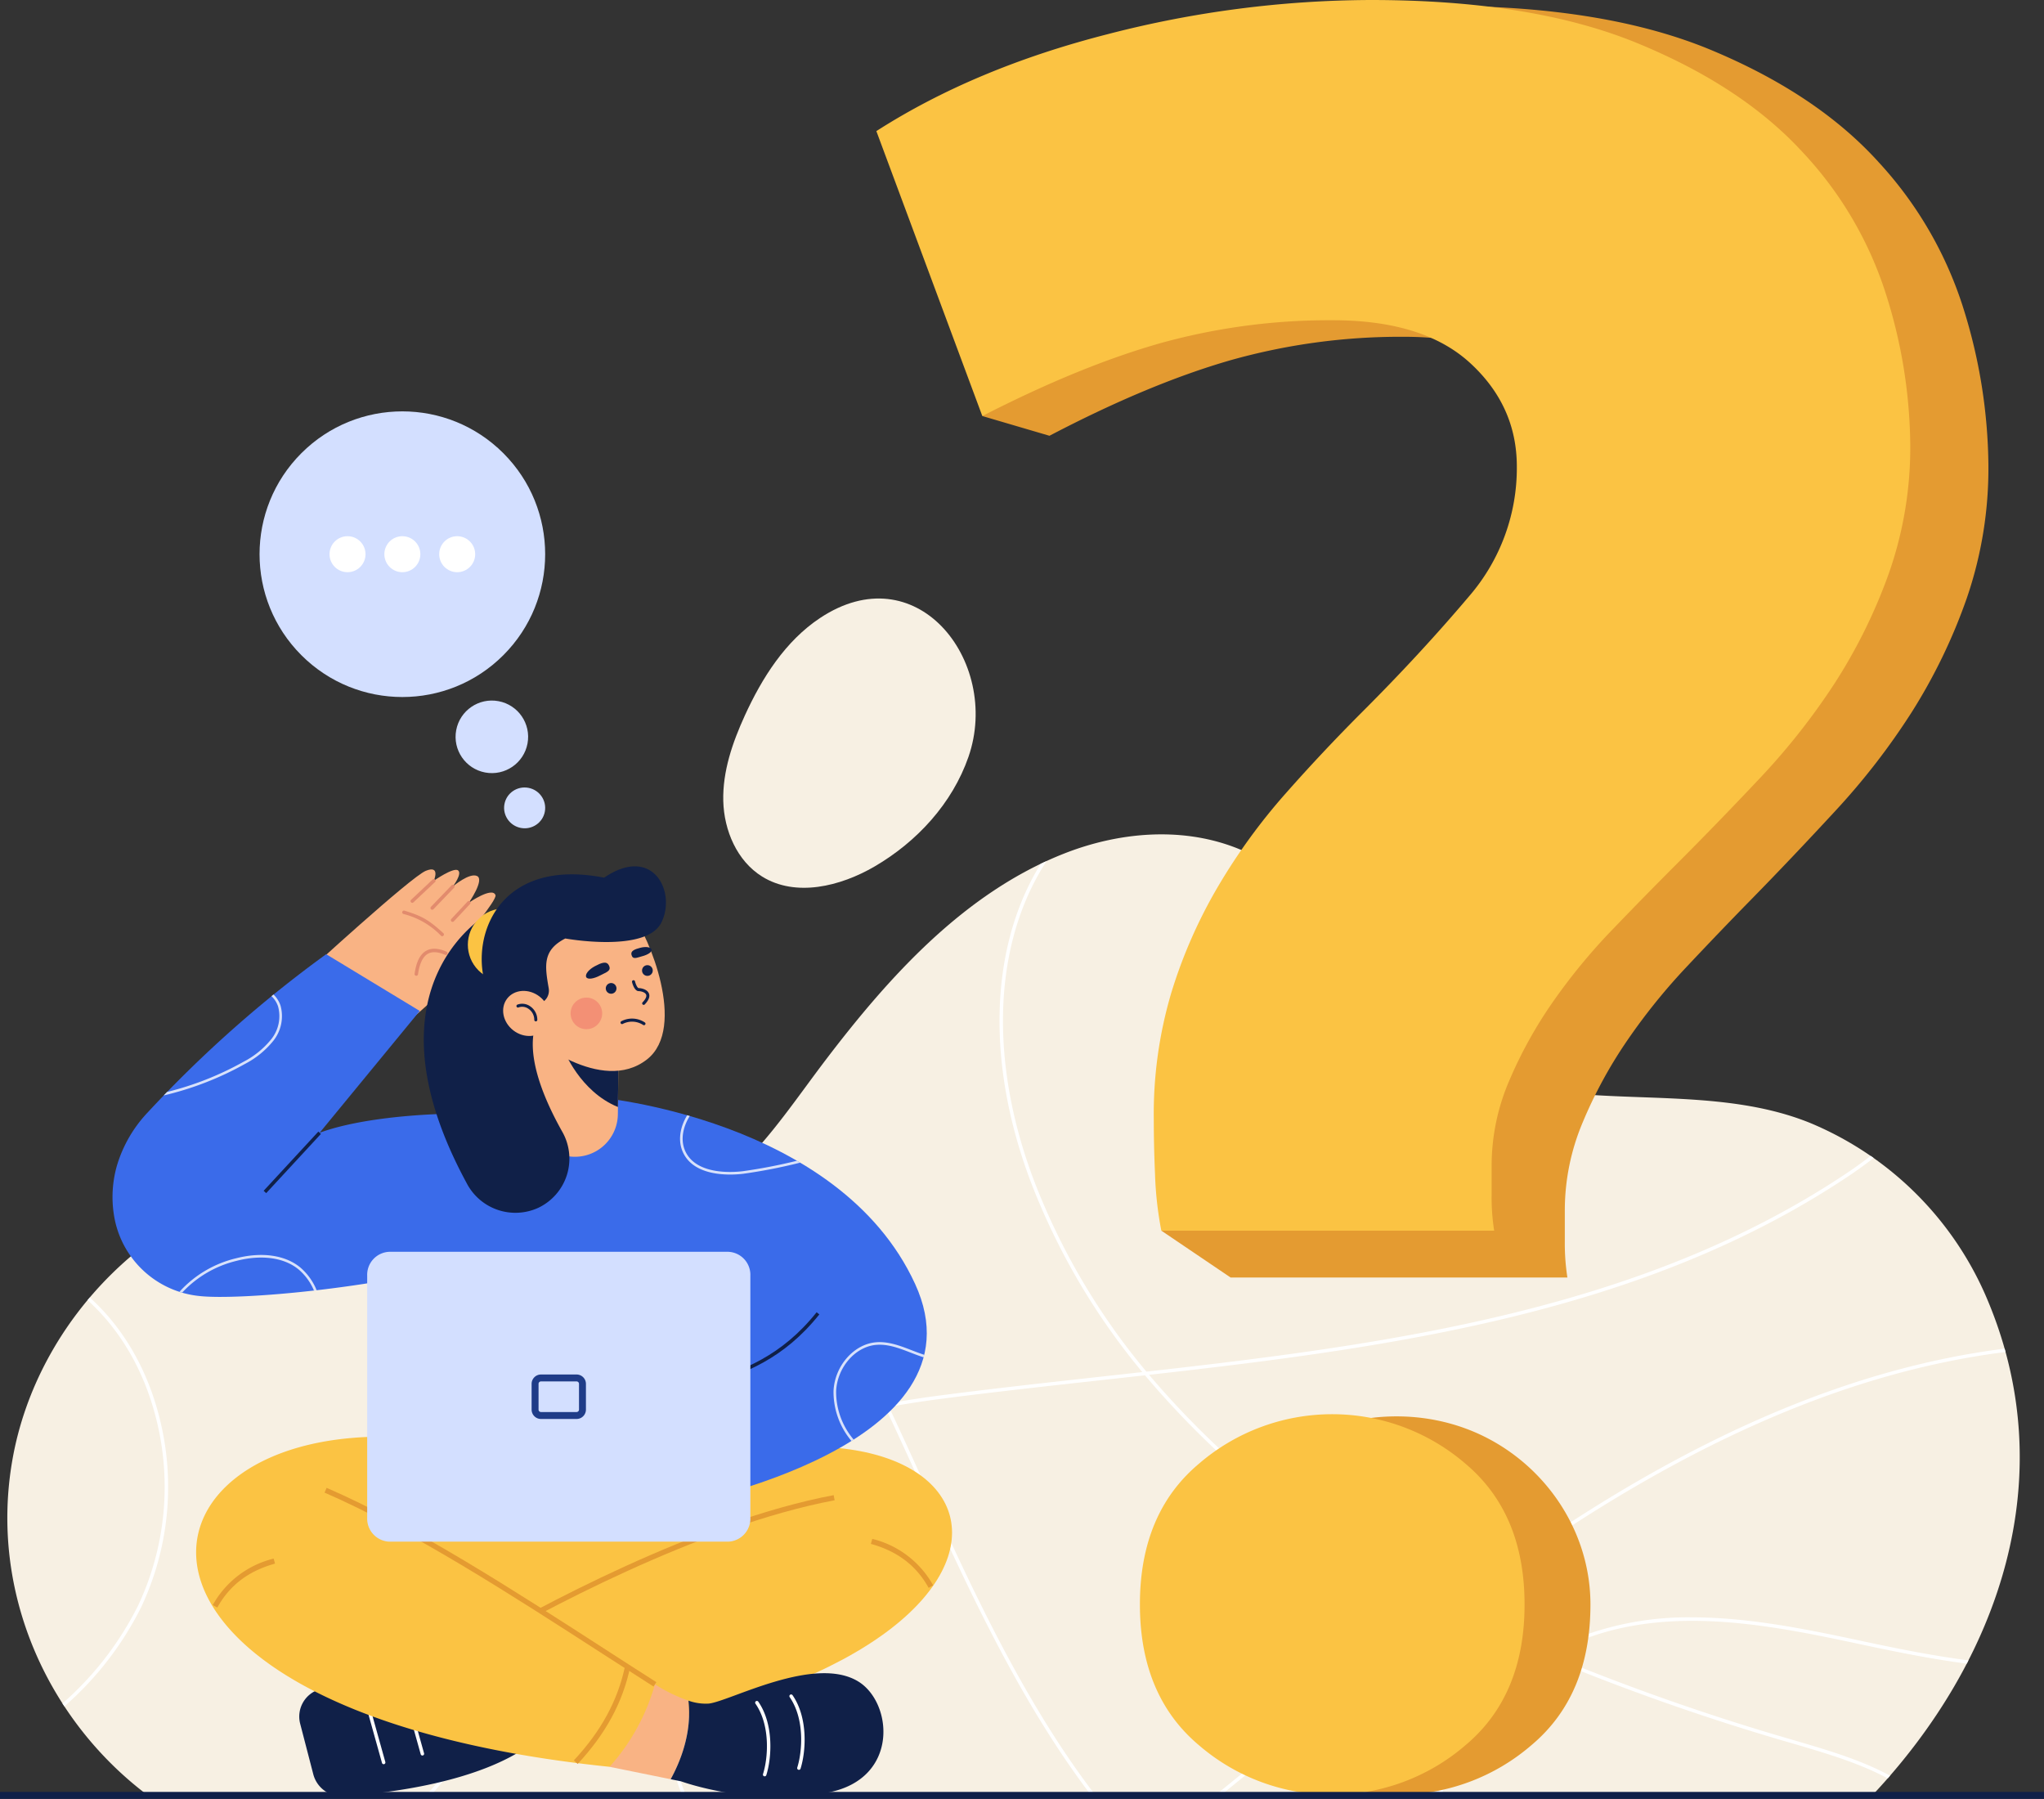
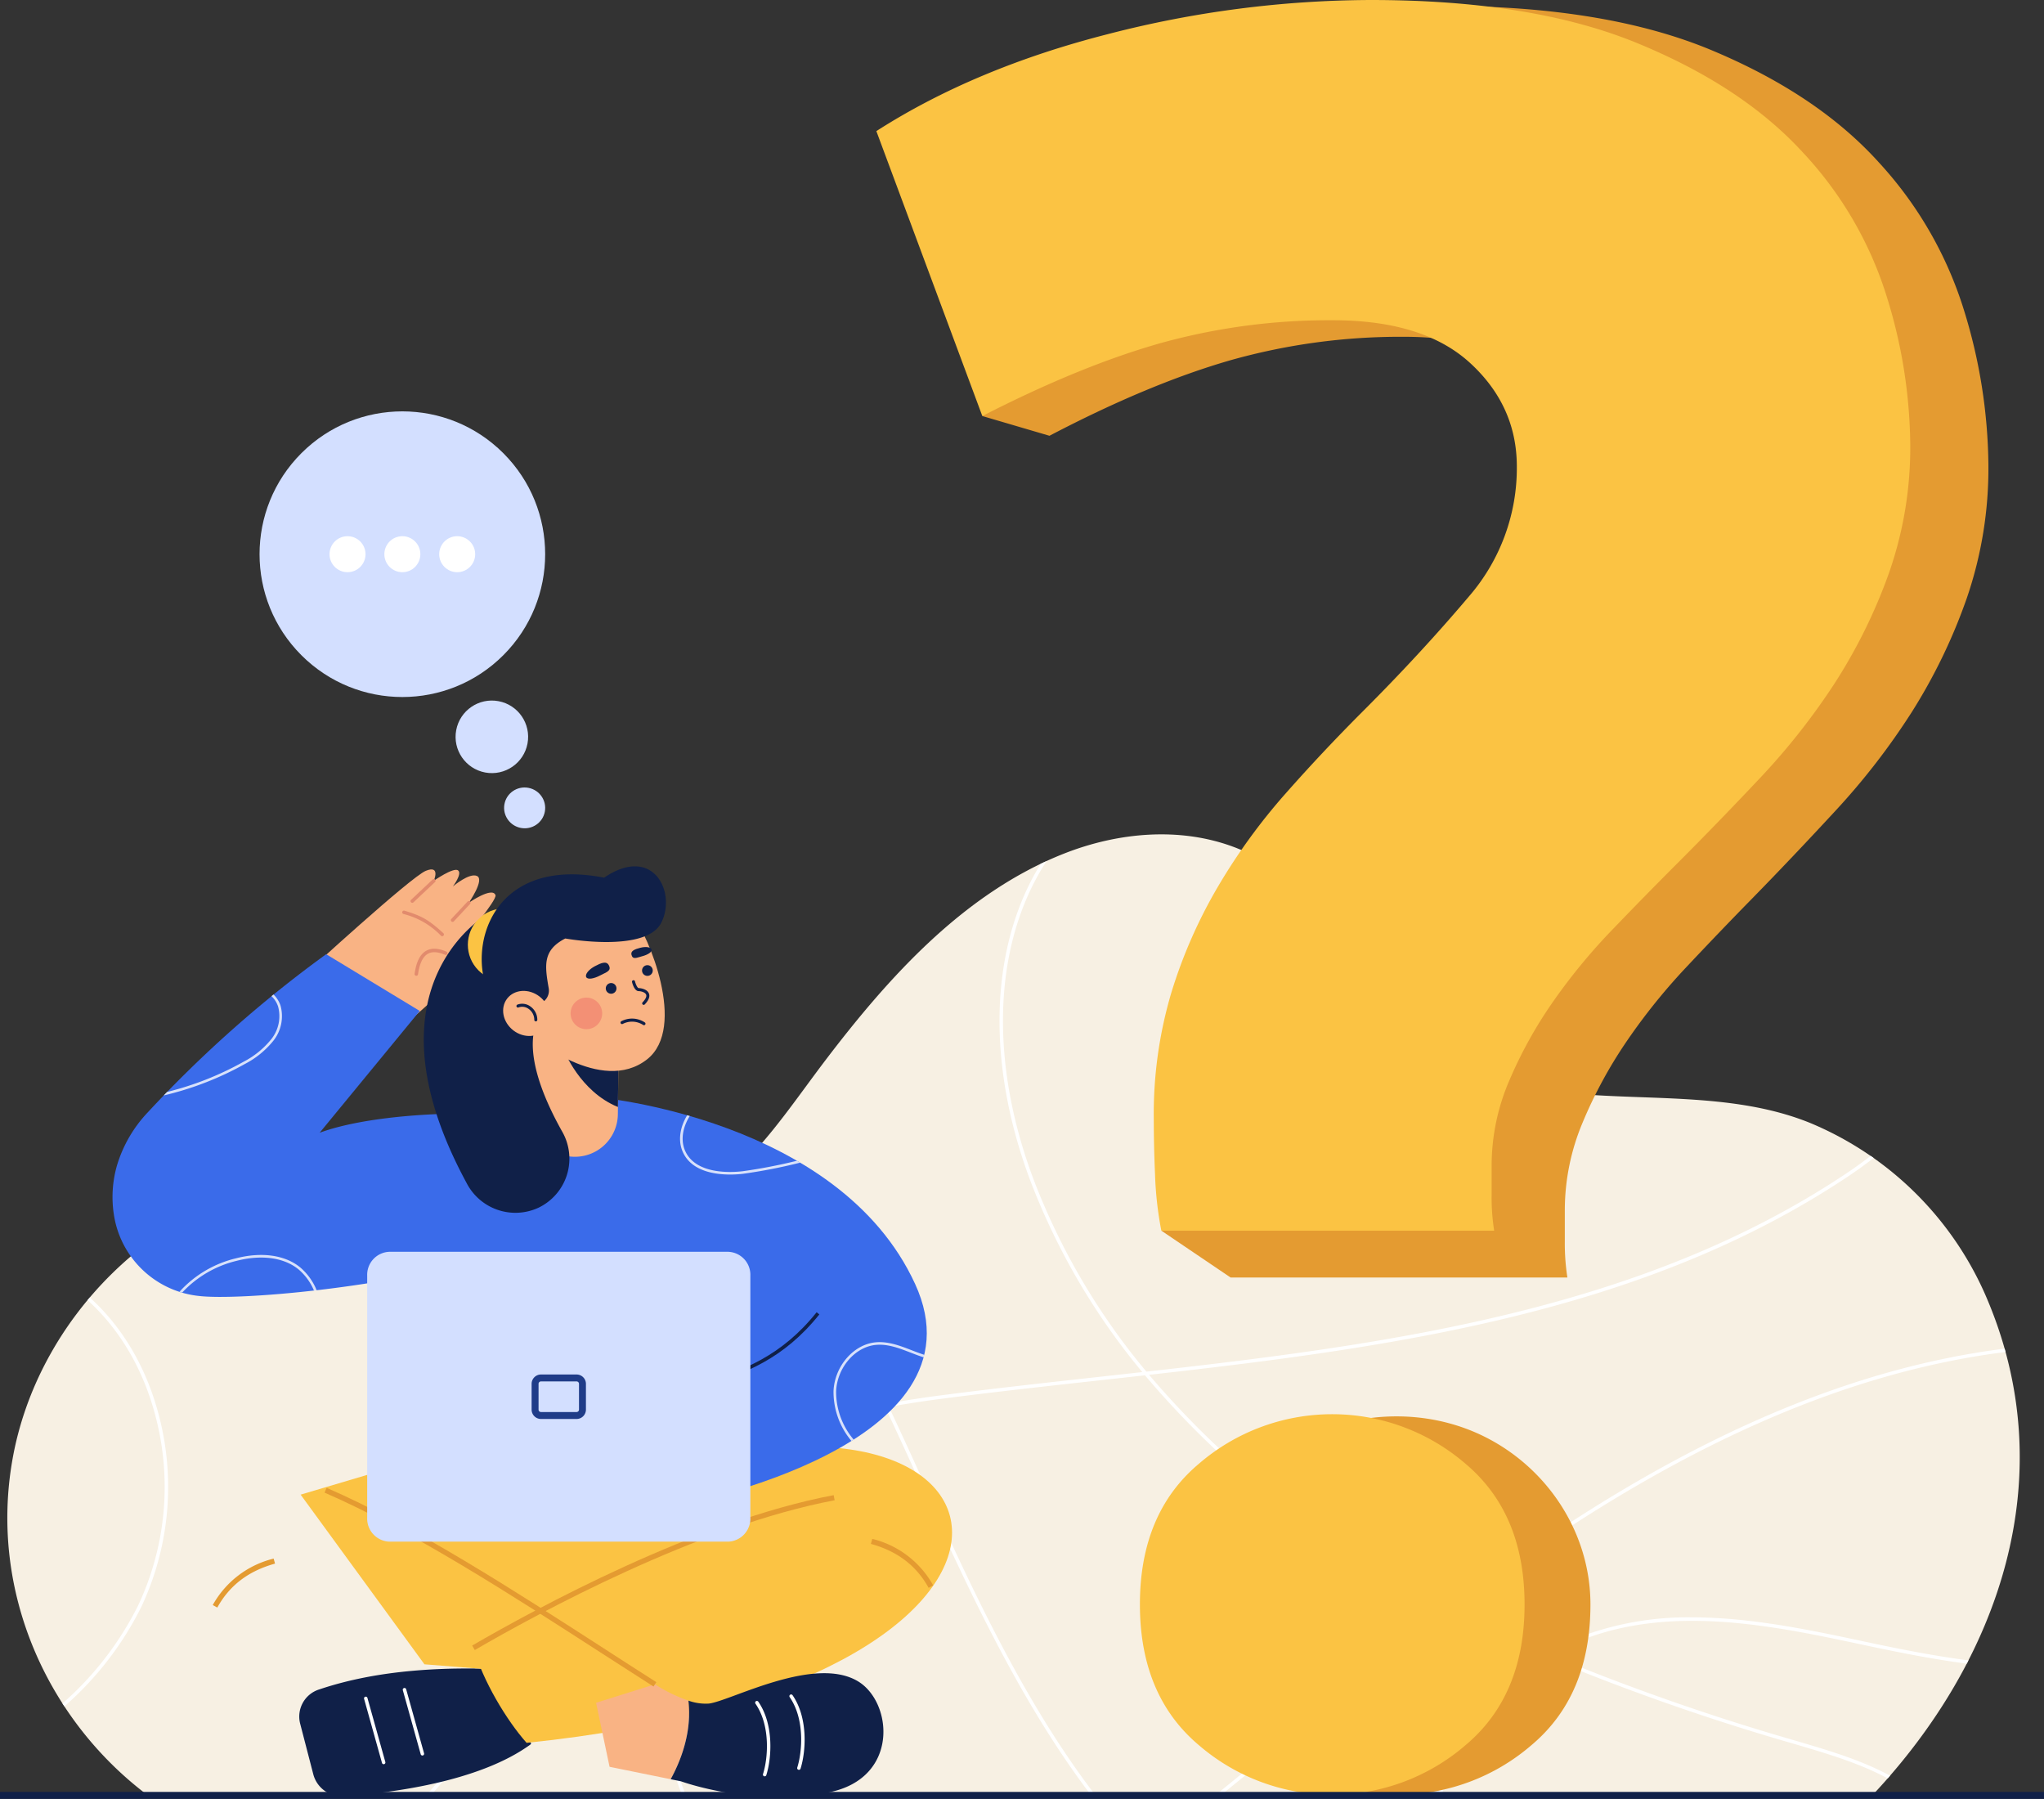
<svg xmlns="http://www.w3.org/2000/svg" width="443.109" height="389.907" viewBox="0 0 443.109 389.907">
  <rect x="0" y="0" width="443.109" height="389.907" fill="#333333" stroke="none" />
  <g id="Group_1785" data-name="Group 1785" transform="translate(-280.261 -390.399)">
    <g id="Group_1755" data-name="Group 1755" transform="translate(281.85 520.128)">
      <g id="Group_1754" data-name="Group 1754" transform="translate(0 51.121)">
        <path id="Path_4970" data-name="Path 4970" d="M714.236,1091.414a71.457,71.457,0,0,0-37.882-37.009c-17.414-7.052-37.408-4.485-55.75-6.847-15.93-2.051-27.424-9.163-36.935-21.807-9.114-12.115-17.285-25.532-32.187-31.135-11.775-4.428-25.161-3.2-36.863,1.414-21.563,8.5-37.85,26.58-51.567,44.59-12.523,16.443-22.738,34.449-45.9,35.036-23.179.588-45.246-12.634-68.584-9.131-30.845,4.63-56.533,30.308-61.916,60.878-5.045,28.65,7.615,56.437,29.363,72.763H689.828C717.231,1171.095,731.611,1130.934,714.236,1091.414Z" transform="translate(-285.545 -991.86)" fill="#f7f0e3" />
        <g id="Group_1753" data-name="Group 1753" transform="translate(11.959 5.78)">
          <path id="Path_4971" data-name="Path 4971" d="M561.587,1373.713h1.028a78.879,78.879,0,0,0,16.292-27.947c5.756-17.112,5.513-35.071-.683-50.569-3.132-7.832-7.654-15.131-12.027-22.19-4.435-7.159-9.021-14.561-12.133-22.494a50.178,50.178,0,0,1-2.81-10.395c-.258-.034-.516-.061-.774-.093a50.861,50.861,0,0,0,2.884,10.762c3.137,8,7.741,15.428,12.194,22.616,4.356,7.031,8.861,14.3,11.968,22.073,6.13,15.332,6.368,33.107.669,50.05A78.012,78.012,0,0,1,561.587,1373.713Z" transform="translate(-482.778 -1171.187)" fill="#fff" />
          <path id="Path_4972" data-name="Path 4972" d="M1010.911,1181.009c7.7,1.641,15.124,3.113,22.3,4.039.123-.237.243-.475.364-.713-7.238-.92-14.729-2.4-22.509-4.061-11.847-2.524-24.669-5.256-37.386-5.256a66.36,66.36,0,0,0-23.244,3.84,47.4,47.4,0,0,0-8.225,4c-6.8-2.9-13.644-6.066-20.42-9.541,4.917-3.7,9.885-7.331,14.907-10.838,37.278-26.03,71.682-40.788,104.919-44.977-.067-.243-.136-.487-.205-.73-33.327,4.223-67.805,19.018-105.144,45.09-5.128,3.582-10.2,7.288-15.219,11.072a251.887,251.887,0,0,1-22.437-13.038,195.417,195.417,0,0,1-42.667-37.446c53.206-5.969,107.375-13.49,151.61-43.054,1.68-1.123,3.541-2.447,5.469-3.948-.214-.152-.429-.3-.644-.45-1.847,1.431-3.629,2.694-5.242,3.772-44.224,29.557-98.493,37.02-151.768,42.988a146.215,146.215,0,0,1-24.394-41.477c-9.384-24.857-8.889-49.25,1.359-66.924.445-.768.915-1.523,1.4-2.271-.428.2-.852.4-1.276.6q-.4.641-.774,1.29c-10.361,17.871-10.876,42.5-1.412,67.568a146.788,146.788,0,0,0,24.206,41.31q-4.626.517-9.244,1.025c-11.094,1.224-22.566,2.491-33.7,3.925-4.066.523-8.2,1.134-12.315,1.9-8.82-18.615-18.508-36.775-31.032-52.348-.179.178-.361.352-.542.528,12.416,15.456,22.044,33.48,30.81,51.964-17.945,3.422-35.37,9.856-44.674,24.831-8.689,13.985-8.681,33.315.023,57.456q.452,1.252.926,2.475h.805c-.345-.894-.687-1.8-1.024-2.731-8.623-23.913-8.653-43.024-.092-56.8,9.193-14.8,26.523-21.144,44.368-24.525,3.114,6.586,6.121,13.227,9.111,19.826l.325.718c10.381,22.918,21.119,45.035,35.178,63.516h.938c-14.187-18.516-24.985-40.765-35.431-63.825l-.325-.718c-2.964-6.543-5.946-13.128-9.032-19.659,4.035-.746,8.09-1.344,12.079-1.857,11.132-1.433,22.6-2.7,33.691-3.923q4.858-.536,9.734-1.079a195.93,195.93,0,0,0,43.15,37.974,252.345,252.345,0,0,0,22.184,12.912c-12.787,9.672-25.226,19.848-37.37,29.784q-6.308,5.161-12.746,10.391h1.192q6.066-4.921,12.03-9.809c12.23-10.005,24.756-20.254,37.635-29.983,6.738,3.467,13.54,6.627,20.308,9.523a56.036,56.036,0,0,0-21.367,26.078c-.571,1.386-1.07,2.786-1.532,4.191h.791c.436-1.309.9-2.613,1.435-3.9a55.175,55.175,0,0,1,21.513-26.006,496.705,496.705,0,0,0,53.487,18.73l.6.177c6.733,1.991,13.619,4.031,19.709,7.308.171-.194.342-.388.511-.583-6.19-3.358-13.177-5.426-20.007-7.446l-.6-.178a497.665,497.665,0,0,1-52.909-18.49,46.584,46.584,0,0,1,7.632-3.657C970.2,1172.335,991.83,1176.943,1010.911,1181.009Z" transform="translate(-620.394 -1011.084)" fill="#fff" />
          <path id="Path_4973" data-name="Path 4973" d="M345.71,1352.359a60.222,60.222,0,0,1-4.064,40.268,69.325,69.325,0,0,1-16.328,21.088c.137.213.277.424.416.635a70.091,70.091,0,0,0,16.587-21.392,60.981,60.981,0,0,0,4.12-40.778c-2.626-10.75-7.906-19.856-15.2-26.444q-.244.287-.485.576C337.927,1332.8,343.122,1341.768,345.71,1352.359Z" transform="translate(-325.318 -1231.126)" fill="#fff" />
        </g>
      </g>
-       <path id="Path_4974" data-name="Path 4974" d="M848.98,827.82c6.549,6.692,9.484,17.965,5.873,28.359-3.5,10.064-11.16,18.4-20.368,23.759-7.408,4.312-17.072,6.69-24.359,2.175-5.445-3.374-8.268-9.994-8.425-16.4s2-12.644,4.658-18.471c3.752-8.213,8.8-16.177,16.323-21.172C833.052,819.189,842.686,821.388,848.98,827.82Z" transform="translate(-646.496 -821.845)" fill="#f7f0e3" />
    </g>
    <g id="Group_1758" data-name="Group 1758" transform="translate(470.242 390.399)">
      <g id="Group_1756" data-name="Group 1756">
        <path id="Path_4975" data-name="Path 4975" d="M1181.127,460.723a83.8,83.8,0,0,0-18.527-32.194q-13.288-14.7-36.244-24.288t-58.337-9.6a228.233,228.233,0,0,0-57.526,7.612q-29.33,7.639-50.9,21.751l18.725,51.411-10.036,8.13,14.555,4.277q21.552-11.28,39.269-16.382a135.774,135.774,0,0,1,37.613-5.074q19.9,0,30.141,9.6,10.235,9.625,10.227,23.166a44.453,44.453,0,0,1-10.5,29.087q-10.533,12.714-23.245,25.7-8.831,9.019-17.141,18.625a133.7,133.7,0,0,0-14.656,20.629,112.16,112.16,0,0,0-10.227,23.718,97.352,97.352,0,0,0-3.871,28.517c0,3.4.072,7.446.27,12.153.033.868.079,1.715.131,2.551h-13.76l15.016,10.154h73.011a48.522,48.522,0,0,1-.558-7.906v-6.785a49.041,49.041,0,0,1,3.871-18.919,97.845,97.845,0,0,1,9.687-17.8,131.461,131.461,0,0,1,13-16.088q7.184-7.64,13.828-14.415,8.832-9.018,18.239-19.2a150.885,150.885,0,0,0,16.6-21.457,120.542,120.542,0,0,0,11.884-24.582,86.54,86.54,0,0,0,4.717-29.087A116.322,116.322,0,0,0,1181.127,460.723Z" transform="translate(-945.309 -393.367)" fill="#e49b31" />
        <path id="Path_4976" data-name="Path 4976" d="M1011.044,459.813a136.834,136.834,0,0,0-37.171,4.911q-17.509,4.938-38.809,15.854l-22.972-61.762q21.326-13.666,50.3-21.05a230.052,230.052,0,0,1,56.851-7.367q34.965,0,57.652,9.288t35.819,23.506a80.712,80.712,0,0,1,18.31,31.157,110.435,110.435,0,0,1,5.2,32.243,82.177,82.177,0,0,1-4.662,28.15,115.663,115.663,0,0,1-11.744,23.79,146.473,146.473,0,0,1-16.406,20.766q-9.288,9.849-18.025,18.577-6.566,6.566-13.666,13.95a127.773,127.773,0,0,0-12.847,15.569,94.1,94.1,0,0,0-9.573,17.225,46.613,46.613,0,0,0-3.826,18.31V649.5a45.991,45.991,0,0,0,.552,7.651H973.872a76.482,76.482,0,0,1-1.37-12.3c-.2-4.555-.267-8.47-.267-11.762a92.392,92.392,0,0,1,3.826-27.6,107.389,107.389,0,0,1,10.107-22.954,129.432,129.432,0,0,1,14.484-19.965q8.194-9.288,16.94-18.025,12.571-12.571,22.972-24.876a42.485,42.485,0,0,0,10.374-28.15q0-13.132-10.107-22.42T1011.044,459.813Z" transform="translate(-912.092 -390.399)" fill="#fbc343" />
      </g>
      <g id="Group_1757" data-name="Group 1757" transform="translate(57.135 306.531)">
        <path id="Path_4977" data-name="Path 4977" d="M1232.995,1452.183q0,19.745-12.784,30.486a44.251,44.251,0,0,1-57.834,0q-12.762-10.748-12.769-30.486t12.769-30.486c13.119-11.071,32.527-13.538,47.886-5.768C1223.893,1422.825,1232.995,1436.827,1232.995,1452.183Z" transform="translate(-1135.326 -1410.942)" fill="#e49b31" />
        <path id="Path_4978" data-name="Path 4978" d="M1185.495,1451.089q0,19.745-12.784,30.486a44.251,44.251,0,0,1-57.834,0q-12.762-10.748-12.769-30.486t12.769-30.486a44.251,44.251,0,0,1,57.834,0Q1185.495,1431.373,1185.495,1451.089Z" transform="translate(-1102.108 -1409.848)" fill="#fbc343" />
      </g>
    </g>
    <g id="Group_1777" data-name="Group 1777" transform="translate(304.647 466.74)">
      <g id="Group_1761" data-name="Group 1761" transform="translate(19.057 0)">
        <circle id="Ellipse_113" data-name="Ellipse 113" cx="7.863" cy="7.863" r="7.863" transform="matrix(0.184, -0.983, 0.983, 0.184, 54.008, 89.651)" fill="#d3dfff" />
        <ellipse id="Ellipse_114" data-name="Ellipse 114" cx="4.422" cy="4.454" rx="4.422" ry="4.454" transform="translate(65.099 102.295) rotate(-79.386)" fill="#d3dfff" />
        <g id="Group_1760" data-name="Group 1760">
          <circle id="Ellipse_115" data-name="Ellipse 115" cx="30.959" cy="30.959" r="30.959" transform="translate(0 43.782) rotate(-45)" fill="#d3dfff" />
          <g id="Group_1759" data-name="Group 1759" transform="translate(27.994 39.882)">
            <circle id="Ellipse_116" data-name="Ellipse 116" cx="3.901" cy="3.901" r="3.901" fill="#fff" />
            <circle id="Ellipse_117" data-name="Ellipse 117" cx="3.901" cy="3.901" r="3.901" transform="translate(11.887)" fill="#fff" />
            <circle id="Ellipse_118" data-name="Ellipse 118" cx="3.901" cy="3.901" r="3.901" transform="translate(23.775)" fill="#fff" />
          </g>
        </g>
      </g>
      <g id="Group_1776" data-name="Group 1776" transform="translate(0 111.445)">
        <g id="Group_1764" data-name="Group 1764" transform="translate(18.132 123.15)">
          <g id="Group_1762" data-name="Group 1762" transform="translate(22.339 50.707)">
            <path id="Path_4979" data-name="Path 4979" d="M496.152,1605.009l2.893,11.151a6.39,6.39,0,0,0,6.677,4.662c9.484-.645,29.191-2.968,40.5-11.3l-3.215-16.072c-15.551-.878-30.094-.014-42.686,4.226A6.159,6.159,0,0,0,496.152,1605.009Z" transform="translate(-495.961 -1593.136)" fill="#102048" />
            <path id="Path_4980" data-name="Path 4980" d="M546.967,1628.052a.376.376,0,0,1-.362-.275l-3.884-13.906a.376.376,0,0,1,.724-.2l3.884,13.906a.376.376,0,0,1-.261.463A.383.383,0,0,1,546.967,1628.052Z" transform="translate(-528.652 -1607.302)" fill="#fff" />
            <path id="Path_4981" data-name="Path 4981" d="M574.884,1621.8a.376.376,0,0,1-.362-.275l-3.884-13.907a.376.376,0,0,1,.724-.2l3.884,13.906a.376.376,0,0,1-.261.463A.384.384,0,0,1,574.884,1621.8Z" transform="translate(-548.174 -1602.931)" fill="#fff" />
          </g>
          <path id="Path_4982" data-name="Path 4982" d="M533.153,1426.8l-36.143,10.727,26.842,36.777,38.535,3.065,53.152-22.475-20.2-30.393Z" transform="translate(-474.356 -1424.498)" fill="#fbc343" />
          <path id="Path_4983" data-name="Path 4983" d="M664.863,1438.02c79.373-23.5,92.13,46.653-31.714,59.423-4.374-4.922-9.486-13.463-11.516-20.6l65.4-30.223Z" transform="translate(-561.507 -1430.614)" fill="#fbc343" />
          <path id="Path_4984" data-name="Path 4984" d="M730.043,1608.108a34.337,34.337,0,0,1-7.269-3.537l-12.756,4,2.924,13.877,13.252,2.693C730.229,1617.758,730.465,1611.7,730.043,1608.108Z" transform="translate(-623.315 -1550.426)" fill="#f9b384" />
          <path id="Path_4985" data-name="Path 4985" d="M621.258,1501.781l-.567-.975c13.643-7.929,48.591-26.978,78.366-32.6l.209,1.108C669.663,1474.9,634.851,1493.881,621.258,1501.781Z" transform="translate(-560.848 -1455.067)" fill="#e49b31" />
-           <path id="Path_4986" data-name="Path 4986" d="M480.464,1427.885c-73.88-14.047-93.015,56.954,30.828,69.724a44.986,44.986,0,0,0,9.833-17.878,563.821,563.821,0,0,0-63.6-36.352Z" transform="translate(-421.667 -1425.587)" fill="#fbc343" />
          <path id="Path_4987" data-name="Path 4987" d="M585.57,1505.984c-3.514-2.237-7.176-4.6-11.053-7.1-19.462-12.566-41.521-26.808-60.263-34.93l.449-1.035c18.827,8.158,40.927,22.428,60.426,35.017,3.875,2.5,7.536,4.866,11.047,7.1Z" transform="translate(-486.415 -1451.364)" fill="#e49b31" />
          <path id="Path_4988" data-name="Path 4988" d="M434.642,1524.548l-.987-.545a20.729,20.729,0,0,1,13.2-10.065l.3,1.086C441.394,1516.621,437.3,1519.736,434.642,1524.548Z" transform="translate(-430.05 -1487.045)" fill="#e49b31" />
          <path id="Path_4989" data-name="Path 4989" d="M920.66,1510.332c-2.658-4.812-6.752-7.927-12.516-9.524l.3-1.086a20.73,20.73,0,0,1,13.2,10.065Z" transform="translate(-761.868 -1477.104)" fill="#e49b31" />
-           <path id="Path_4990" data-name="Path 4990" d="M694.814,1612.655l-.824-.769c5.91-6.33,9.54-13.012,11.1-20.428l1.1.232C704.59,1599.313,700.869,1606.171,694.814,1612.655Z" transform="translate(-612.107 -1541.256)" fill="#e49b31" />
          <g id="Group_1763" data-name="Group 1763" transform="translate(102.877 51.733)">
            <path id="Path_4991" data-name="Path 4991" d="M804.509,1598.366c-9.466-5.848-27.816,4.257-32.423,4.768a11.089,11.089,0,0,1-4.424-.635c.422,3.587.186,9.65-3.851,17.033l2.251.457s15.561,5.7,32.068,2.384C813.368,1619.309,811.95,1602.963,804.509,1598.366Z" transform="translate(-763.812 -1596.551)" fill="#102048" />
            <path id="Path_4992" data-name="Path 4992" d="M851.442,1628.179a.381.381,0,0,1-.113-.017.376.376,0,0,1-.245-.471c1.125-3.561,1.615-10.566-1.642-15.271a.376.376,0,0,1,.618-.428c3.411,4.927,2.91,12.223,1.741,15.925A.376.376,0,0,1,851.442,1628.179Z" transform="translate(-823.647 -1607.235)" fill="#fff" />
            <path id="Path_4993" data-name="Path 4993" d="M826.755,1632.867a.381.381,0,0,1-.113-.017.376.376,0,0,1-.245-.471c1.124-3.561,1.615-10.566-1.642-15.271a.376.376,0,0,1,.618-.428c3.411,4.927,2.91,12.223,1.741,15.925A.376.376,0,0,1,826.755,1632.867Z" transform="translate(-806.383 -1610.514)" fill="#fff" />
          </g>
        </g>
        <g id="Group_1772" data-name="Group 1772">
          <g id="Group_1766" data-name="Group 1766" transform="translate(41.887 0.663)">
            <path id="Path_4994" data-name="Path 4994" d="M522.643,1050.375s18.607-15.822,17.918-18.829c-.492-2.149-5.763,1-5.763,1s7.392-8.77,7.016-9.835c-.672-1.9-5.784,1.644-5.784,1.644s3.455-4.974,1.8-5.784-5.254,2.255-5.254,2.255,2.1-2.761,1.116-3.486-5.254,2.255-5.254,2.255,1.531-3.482-1.721-2.162-26.049,22.241-26.049,22.241Z" transform="translate(-500.671 -1017.136)" fill="#f9b384" />
            <g id="Group_1765" data-name="Group 1765" transform="translate(20.94 2.085)">
              <path id="Path_4995" data-name="Path 4995" d="M578.957,1052.374a.375.375,0,0,1-.253-.1,17.07,17.07,0,0,0-8.126-4.71.376.376,0,1,1,.221-.718c3.651,1.123,5.109,1.856,8.412,4.874a.376.376,0,0,1-.254.654Z" transform="translate(-570.312 -1039.986)" fill="#e28b6d" />
              <path id="Path_4996" data-name="Path 4996" d="M579.543,1080.179a.376.376,0,0,1-.373-.428c.366-2.617,1.189-4.251,2.518-5,1.136-.639,2.614-.573,4.393.195a.376.376,0,1,1-.3.69c-1.552-.67-2.805-.748-3.726-.23-1.095.615-1.815,2.112-2.142,4.447A.376.376,0,0,1,579.543,1080.179Z" transform="translate(-576.504 -1059.209)" fill="#e28b6d" />
              <path id="Path_4997" data-name="Path 4997" d="M576.626,1029.222a.375.375,0,0,1-.258-.649l4.669-4.4a.376.376,0,1,1,.516.547l-4.669,4.4A.372.372,0,0,1,576.626,1029.222Z" transform="translate(-574.465 -1024.07)" fill="#e28b6d" />
-               <path id="Path_4998" data-name="Path 4998" d="M591,1033.589a.376.376,0,0,1-.271-.636l4.485-4.673a.376.376,0,0,1,.542.52l-4.485,4.673A.375.375,0,0,1,591,1033.589Z" transform="translate(-584.517 -1026.933)" fill="#e28b6d" />
              <path id="Path_4999" data-name="Path 4999" d="M605.688,1044.429a.376.376,0,0,1-.275-.632l3.519-3.774a.376.376,0,1,1,.55.513l-3.519,3.775A.376.376,0,0,1,605.688,1044.429Z" transform="translate(-594.788 -1035.142)" fill="#e28b6d" />
            </g>
          </g>
          <g id="Group_1767" data-name="Group 1767" transform="translate(0 19.038)">
            <path id="Path_5000" data-name="Path 5000" d="M631.8,1271.015l-68.029,2.631-7.517-62.016s22.775-21.6,31.537-29.557l14.792-.759C648.472,1202.176,640.958,1228.23,631.8,1271.015Z" transform="translate(-497.651 -1150.324)" fill="#3a6bea" />
            <path id="Path_5001" data-name="Path 5001" d="M710.329,1181.315s52.506,4.49,69.058,40.463c16.2,35.2-50.364,47.734-50.364,47.734Z" transform="translate(-605.401 -1150.324)" fill="#3a6bea" />
            <path id="Path_5002" data-name="Path 5002" d="M406.275,1116.945l21.7-26.4-20.289-12.3a264.586,264.586,0,0,0-38.7,34.309,28.647,28.647,0,0,0-6.657,11.508,24.762,24.762,0,0,0-.637,10.8h0a20.86,20.86,0,0,0,18.435,17.464c8.266.968,39.841-1.5,65.4-9.021l7.517-29.013C449.175,1112.106,420.467,1111.725,406.275,1116.945Z" transform="translate(-361.364 -1078.245)" fill="#3a6bea" />
          </g>
          <g id="Group_1768" data-name="Group 1768" transform="translate(11.089 27.771)" opacity="0.8">
            <path id="Path_5003" data-name="Path 5003" d="M796.267,1204.7l.34-.078c-.237-.14-.475-.277-.713-.415a113.857,113.857,0,0,1-11.731,2.263c-2.352.283-10.21.8-12.507-4.433-1.143-2.6-.278-5.5,1.014-7.535l-.563-.161c-1.323,2.154-2.172,5.176-.967,7.922,2.452,5.592,10.64,5.062,13.09,4.766A116.207,116.207,0,0,0,796.267,1204.7Z" transform="translate(-658.61 -1168.167)" fill="#fff" />
            <path id="Path_5004" data-name="Path 5004" d="M898.119,1359.643c-2.509-.969-5.1-1.971-7.824-1.714-4.779.452-8.868,5.177-9.115,10.533a16.521,16.521,0,0,0,3.886,10.847q.24-.15.479-.3a15.981,15.981,0,0,1-3.8-10.518c.236-5.087,4.1-9.573,8.606-10,2.59-.24,5.008.69,7.568,1.679.914.353,1.843.709,2.786,1.011.049-.182.1-.364.14-.548C899.921,1360.337,899.013,1359.989,898.119,1359.643Z" transform="translate(-735.959 -1282.537)" fill="#fff" />
            <path id="Path_5005" data-name="Path 5005" d="M435.894,1297.771c-3.278-2.711-8.371-3.436-13.972-1.988a24.111,24.111,0,0,0-12.215,7.233c.193.062.382.133.578.19a23.643,23.643,0,0,1,11.778-6.876c5.422-1.4,10.334-.718,13.472,1.876a12.238,12.238,0,0,1,3.313,4.562l.583-.067A12.889,12.889,0,0,0,435.894,1297.771Z" transform="translate(-406.26 -1238.595)" fill="#fff" />
            <path id="Path_5006" data-name="Path 5006" d="M398.243,1129.177a68.019,68.019,0,0,0,17.665-6.854,19.3,19.3,0,0,0,6.107-4.99,8.57,8.57,0,0,0,1.569-7.632,5.966,5.966,0,0,0-1.53-2.412l-.434.356a5.434,5.434,0,0,1,1.428,2.233A8.009,8.009,0,0,1,421.56,1117a18.784,18.784,0,0,1-5.934,4.835,66.607,66.607,0,0,1-16.648,6.582Q398.61,1128.8,398.243,1129.177Z" transform="translate(-398.243 -1107.289)" fill="#fff" />
          </g>
          <g id="Group_1770" data-name="Group 1770" transform="translate(67.484)">
            <path id="Path_5007" data-name="Path 5007" d="M682.157,1133.244l-.01.963L682,1149.16l-.019,1.62a9.312,9.312,0,0,1-18.622-.01l-.181-18.479Z" transform="translate(-639.908 -1097.003)" fill="#f9b384" />
            <path id="Path_5008" data-name="Path 5008" d="M698.638,1138.662l-.152,14.953c-8.31-3.383-11.732-12.38-11.732-12.38Z" transform="translate(-656.399 -1101.458)" fill="#102048" />
            <path id="Path_5009" data-name="Path 5009" d="M680.969,1048.832c2.978,3.574,11.675,23.826,2.859,30.735-9.92,7.775-25.017-5-25.017-5l-2.025-23.587,13.1-3.455Z" transform="translate(-635.442 -1037.722)" fill="#f9b384" />
            <path id="Path_5010" data-name="Path 5010" d="M600.469,1047.559s-29.066,15.16-5.366,58.858a11.9,11.9,0,0,0,15.554,5.324h0a11.789,11.789,0,0,0,5.17-16.465c-3.877-6.887-7.618-15.755-6.021-22.354Z" transform="translate(-585.801 -1037.748)" fill="#102048" />
            <circle id="Ellipse_119" data-name="Ellipse 119" cx="7.862" cy="7.862" r="7.862" transform="translate(6.294 16.987) rotate(-45)" fill="#fbc343" />
            <path id="Path_5011" data-name="Path 5011" d="M642.092,1041.365c-.85-4.905-1.367-8.269,3.59-10.8,0,0,17.472,3.177,20.808-3.415s-1.747-17-12.389-9.768c-27.241-5.321-30.894,20.172-22.635,28.67l8.152-1.251A2.968,2.968,0,0,0,642.092,1041.365Z" transform="translate(-615.007 -1014.931)" fill="#102048" />
            <g id="Group_1769" data-name="Group 1769" transform="translate(35.153 17.486)">
              <circle id="Ellipse_120" data-name="Ellipse 120" cx="1.162" cy="1.162" r="1.162" transform="translate(4.299 7.8)" fill="#102048" />
              <circle id="Ellipse_121" data-name="Ellipse 121" cx="1.162" cy="1.162" r="1.162" transform="translate(12.161 3.928)" fill="#102048" />
              <path id="Path_5012" data-name="Path 5012" d="M738.454,1102.305a.329.329,0,0,1-.238-.555c.466-.49.976-1.18.762-1.68-.223-.519-1.164-.743-1.6-.743-.927,0-1.372-1.649-1.451-1.979a.329.329,0,0,1,.639-.154c.169.7.552,1.476.812,1.476.443,0,1.8.21,2.2,1.141.286.665-.014,1.47-.889,2.392A.329.329,0,0,1,738.454,1102.305Z" transform="translate(-725.935 -1089.768)" fill="#102048" />
              <path id="Path_5013" data-name="Path 5013" d="M732.7,1126.077a.327.327,0,0,1-.184-.056,4.4,4.4,0,0,0-4.417-.226.329.329,0,0,1-.328-.57,5,5,0,0,1,5.114.251.329.329,0,0,1-.184.6Z" transform="translate(-720.117 -1109.133)" fill="#102048" />
              <path id="Path_5014" data-name="Path 5014" d="M707.662,1084.895c.661,1.244-.491,1.493-1.84,2.21s-2.73.979-3.045.386.522-1.655,1.872-2.372S707.15,1083.932,707.662,1084.895Z" transform="translate(-702.71 -1080.964)" fill="#102048" />
              <path id="Path_5015" data-name="Path 5015" d="M735.464,1074.771c.29,1.11,1.119.624,2.323.309s2.177-.92,2.038-1.449-1.227-.7-2.431-.389S735.24,1073.912,735.464,1074.771Z" transform="translate(-725.592 -1073.085)" fill="#102048" />
            </g>
            <circle id="Ellipse_122" data-name="Ellipse 122" cx="3.425" cy="3.425" r="3.425" transform="matrix(0.735, -0.678, 0.678, 0.735, 30.413, 31.672)" fill="#eb5d60" opacity="0.4" />
            <ellipse id="Ellipse_123" data-name="Ellipse 123" cx="4.639" cy="5.271" rx="4.639" ry="5.271" transform="matrix(0.611, -0.792, 0.792, 0.611, 15.239, 32.332)" fill="#f9b384" />
            <path id="Path_5016" data-name="Path 5016" d="M656.773,1117.776a.329.329,0,0,1-.329-.329,2.882,2.882,0,0,0-1.266-2.4,2.322,2.322,0,0,0-2.162-.288.329.329,0,0,1-.248-.609,2.976,2.976,0,0,1,2.777.351,3.538,3.538,0,0,1,1.557,2.947A.329.329,0,0,1,656.773,1117.776Z" transform="translate(-632.489 -1084.177)" fill="#102048" />
          </g>
          <g id="Group_1771" data-name="Group 1771" transform="translate(32.766 57.482)">
-             <rect id="Rectangle_499" data-name="Rectangle 499" width="17.483" height="0.752" transform="translate(0 12.838) rotate(-47.248)" fill="#102048" />
            <path id="Path_5017" data-name="Path 5017" d="M787.355,1352.366l-.219-.719c8.64-2.633,17.024-5.783,24.622-15.285l.587.469C804.613,1346.5,796.112,1349.7,787.355,1352.366Z" transform="translate(-691.879 -1297.195)" fill="#102048" />
          </g>
        </g>
        <g id="Group_1775" data-name="Group 1775" transform="translate(55.216 83.543)">
          <g id="Group_1773" data-name="Group 1773">
            <path id="Path_5018" data-name="Path 5018" d="M623.278,1292.776H549.786a4.993,4.993,0,0,0-4.786,5.177v52.471a4.993,4.993,0,0,0,4.786,5.177h73.492a4.993,4.993,0,0,0,4.786-5.177v-52.471A4.993,4.993,0,0,0,623.278,1292.776Z" transform="translate(-545 -1292.776)" fill="#d3dfff" />
          </g>
          <g id="Group_1774" data-name="Group 1774" transform="translate(35.644 26.593)">
            <path id="Path_5019" data-name="Path 5019" d="M673.31,1382.721a.527.527,0,0,1,.505.547v5.54a.527.527,0,0,1-.505.547h-7.759a.527.527,0,0,1-.505-.547v-5.54a.527.527,0,0,1,.505-.547h7.759m0-1.5h-7.759a2.032,2.032,0,0,0-2.009,2.05v5.54a2.032,2.032,0,0,0,2.009,2.05h7.759a2.032,2.032,0,0,0,2.009-2.05v-5.54a2.032,2.032,0,0,0-2.009-2.05Z" transform="translate(-663.542 -1381.218)" fill="#1f3c88" />
          </g>
        </g>
      </g>
    </g>
    <rect id="Rectangle_500" data-name="Rectangle 500" width="443.109" height="1.503" transform="translate(280.261 778.802)" fill="#102048" />
  </g>
</svg>